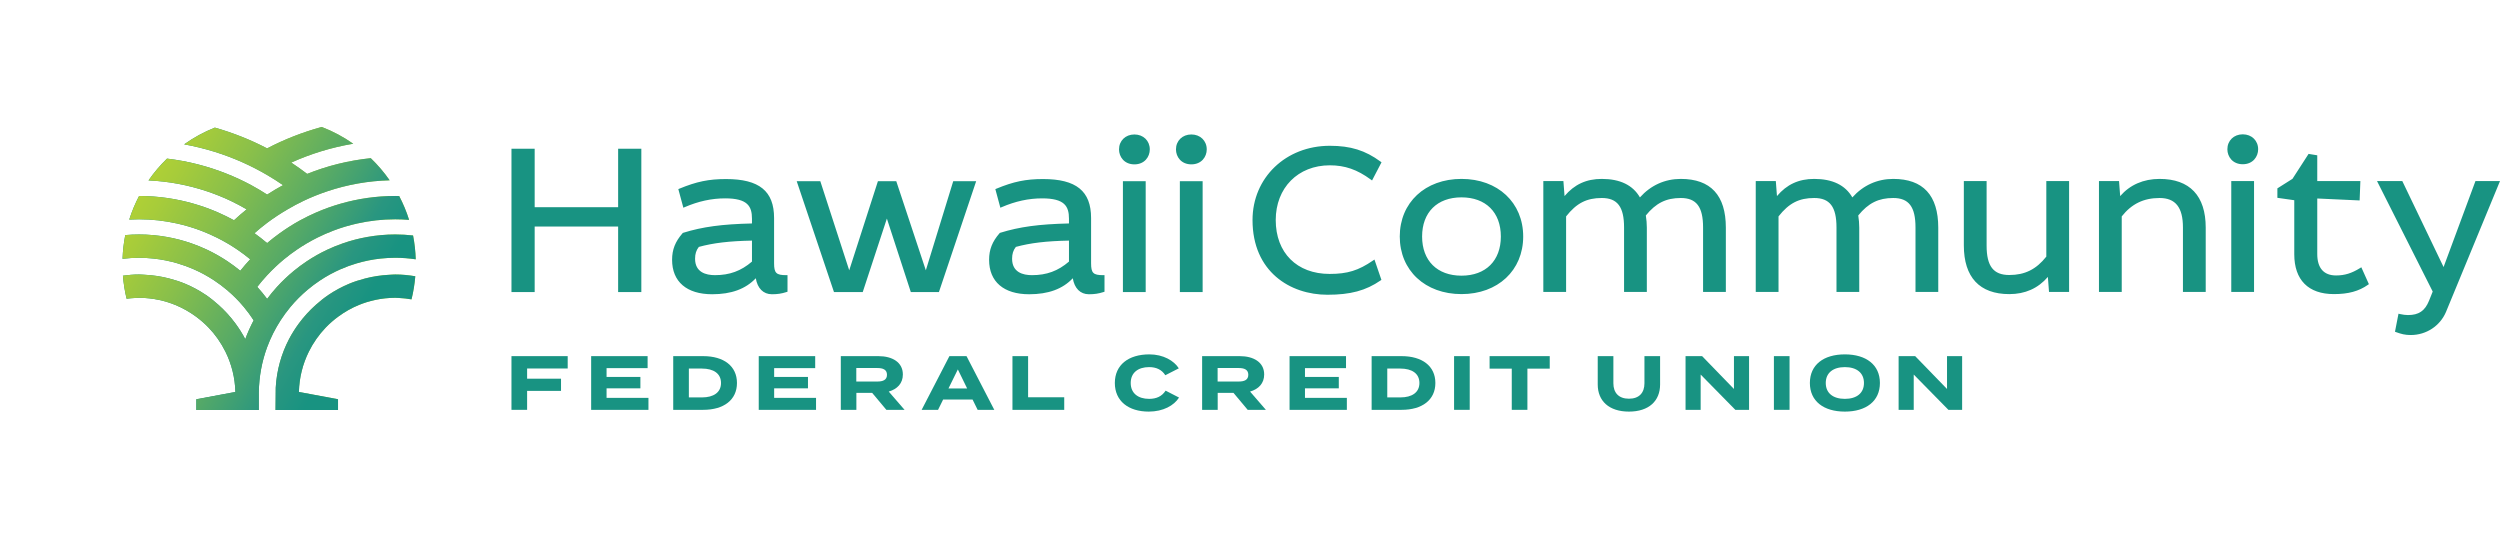
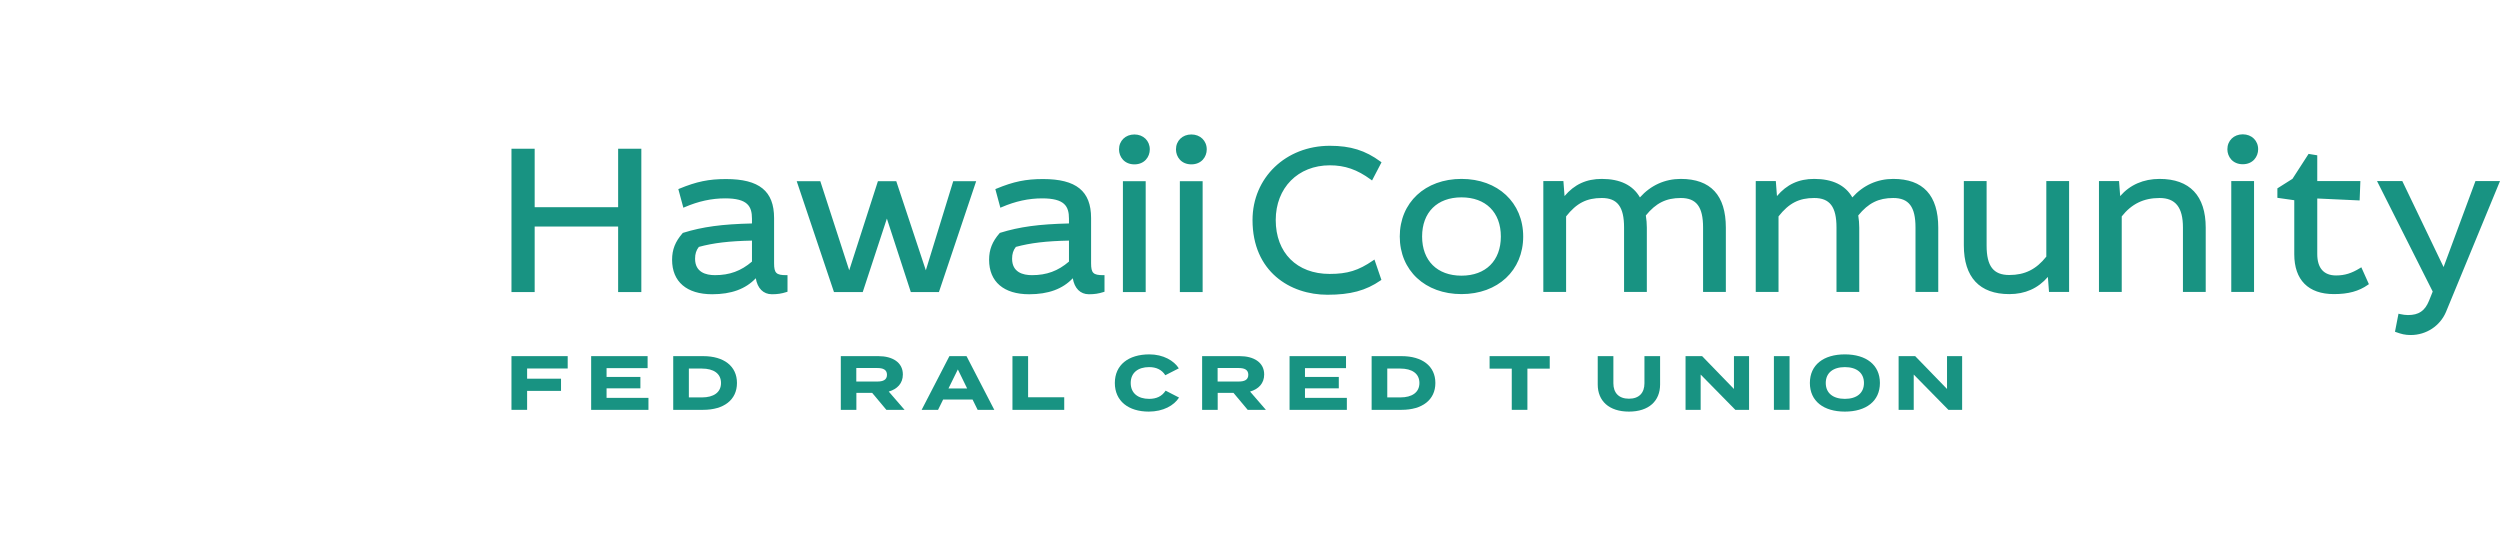
<svg xmlns="http://www.w3.org/2000/svg" xmlns:xlink="http://www.w3.org/1999/xlink" id="Layer_2" viewBox="0 0 688.665 147.905">
  <defs>
    <style>.cls-1{fill:url(#linear-gradient);}.cls-2{clip-path:url(#clippath);}.cls-3{fill:#189382;}.cls-4{fill:url(#linear-gradient-2);}</style>
    <linearGradient id="linear-gradient" x1="33.759" y1="73.952" x2="114.521" y2="73.952" gradientUnits="userSpaceOnUse">
      <stop offset=".245" stop-color="#189381" />
      <stop offset=".334" stop-color="#299680" />
      <stop offset=".49" stop-color="#57aa66" />
      <stop offset=".679" stop-color="#88bf4b" />
      <stop offset=".823" stop-color="#a7cc3a" />
      <stop offset=".903" stop-color="#b3d234" />
    </linearGradient>
    <clipPath id="clippath">
      <path class="cls-1" d="M107.242,75.692c-2.297,.115-4.53,.46-6.682,1.023-1.51,.394-2.991,.86-4.408,1.456-1.991,.835-3.882,1.859-5.652,3.05-1.227,.827-2.375,1.758-3.479,2.738-1.73,1.537-3.294,3.249-4.673,5.114-1.014,1.375-1.935,2.819-2.731,4.345-2.107,4.039-3.395,8.562-3.663,13.358l-.054,6.158h17.214v-2.957l-10.775-2.01c.097-3.965,1.061-7.71,2.719-11.065,1.217-2.463,2.792-4.714,4.675-6.675,1.071-1.114,2.241-2.128,3.491-3.043,1.74-1.274,3.627-2.352,5.649-3.178,1.409-.576,2.878-1.035,4.395-1.364,1.814-.391,3.692-.609,5.621-.609,.359,0,.708,.036,1.062,.05,1.159,.046,2.29,.193,3.406,.383,.513-2.064,.861-4.191,1.042-6.366-1.795-.304-3.629-.49-5.51-.49-.556,0-1.098,.056-1.647,.083m-33.652-34.817c-4.55-2.38-9.378-4.287-14.402-5.723-3.014,1.202-5.849,2.754-8.454,4.609,5.666,1.027,11.104,2.72,16.216,5.023,2.281,1.028,4.496,2.172,6.641,3.43,1.495,.876,2.958,1.805,4.379,2.786-1.498,.808-2.954,1.682-4.379,2.601-1.427-.919-2.882-1.793-4.38-2.601-2.146-1.156-4.369-2.184-6.65-3.098-5.219-2.094-10.771-3.523-16.547-4.213-1.888,1.831-3.598,3.842-5.101,6.01,5.568,.248,10.935,1.276,16.002,2.968,2.282,.762,4.507,1.648,6.655,2.672,1.498,.713,2.954,1.495,4.379,2.327-1.197,.963-2.359,1.966-3.484,3.008-1.426-.781-2.893-1.494-4.392-2.149-2.147-.937-4.366-1.734-6.647-2.393-4.8-1.387-9.865-2.146-15.105-2.148-1.084,2.069-1.996,4.241-2.714,6.501,.89-.049,1.783-.08,2.685-.08,3.59,0,7.085,.407,10.455,1.155,2.28,.506,4.5,1.172,6.647,1.99,1.502,.572,2.968,1.218,4.395,1.931,1.958,.979,3.844,2.084,5.64,3.311,1.206,.824,2.374,1.698,3.499,2.624-.951,1.021-1.861,2.077-2.732,3.168-1.118-.919-2.283-1.781-3.49-2.588-1.795-1.199-3.683-2.269-5.649-3.201-1.429-.676-2.901-1.271-4.407-1.792-2.147-.743-4.368-1.323-6.65-1.728-2.504-.444-5.077-.689-7.708-.689-1.275,0-2.534,.065-3.783,.172-.423,2.122-.673,4.305-.749,6.534,1.487-.18,2.997-.283,4.532-.283,1.349,0,2.68,.076,3.992,.214,2.283,.243,4.501,.694,6.644,1.327,1.511,.446,2.981,.983,4.406,1.608,1.979,.867,3.869,1.897,5.652,3.078,1.215,.803,2.378,1.674,3.489,2.609,1.692,1.424,3.258,2.992,4.676,4.689,.983,1.176,1.89,2.415,2.726,3.706-.874,1.668-1.653,3.393-2.312,5.178-.796-1.525-1.717-2.969-2.732-4.345-1.379-1.865-2.941-3.577-4.673-5.114-1.104-.979-2.251-1.911-3.479-2.738-1.77-1.192-3.661-2.215-5.651-3.05-1.418-.596-2.9-1.061-4.409-1.456-2.152-.563-4.384-.908-6.682-1.023-.549-.027-1.091-.083-1.647-.083-1.505,0-2.975,.136-4.426,.333,.172,2.167,.512,4.287,1.012,6.344,.775-.1,1.558-.173,2.351-.203,.355-.014,.704-.05,1.062-.05,1.929,0,3.807,.218,5.621,.609,1.517,.329,2.986,.789,4.395,1.364,2.022,.826,3.911,1.904,5.649,3.178,1.249,.916,2.42,1.929,3.491,3.043,1.885,1.962,3.459,4.212,4.675,6.675,1.657,3.356,2.622,7.103,2.719,11.069l-10.755,2.006v2.957h17.214v-4.265c0-.016,.003-.032,.003-.048s-.002-.032-.003-.048v-.519c.065-4.355,.859-8.537,2.29-12.415,.966-2.617,2.221-5.092,3.715-7.4,.836-1.29,1.743-2.529,2.725-3.705,1.418-1.697,2.986-3.265,4.677-4.689,1.11-.935,2.273-1.806,3.488-2.609,1.783-1.181,3.673-2.211,5.652-3.078,1.425-.625,2.896-1.162,4.406-1.608,2.143-.633,4.362-1.085,6.645-1.327,1.311-.138,2.643-.214,3.991-.214,1.915,0,3.794,.147,5.632,.424-.069-2.239-.314-4.433-.733-6.566-1.61-.179-3.243-.281-4.899-.281-2.63,0-5.204,.245-7.708,.689-2.282,.405-4.503,.984-6.65,1.728-1.507,.522-2.979,1.116-4.407,1.792-1.967,.931-3.854,2.001-5.649,3.201-1.206,.807-2.371,1.67-3.49,2.588-1.664,1.367-3.227,2.85-4.674,4.44-.959,1.056-1.866,2.157-2.721,3.302-.855-1.144-1.763-2.246-2.721-3.302,.862-1.105,1.768-2.173,2.721-3.199,1.458-1.568,3.012-3.045,4.664-4.409,1.124-.926,2.293-1.8,3.498-2.624,1.796-1.227,3.683-2.332,5.64-3.311,1.428-.713,2.893-1.359,4.396-1.931,2.146-.817,4.366-1.484,6.646-1.99,3.369-.748,6.865-1.155,10.455-1.155,1.284,0,2.551,.065,3.809,.163-.716-2.282-1.637-4.471-2.728-6.559-.361-.007-.717-.026-1.081-.026-5.25,0-10.325,.759-15.134,2.149-2.28,.658-4.5,1.456-6.646,2.393-1.499,.655-2.967,1.368-4.393,2.149-1.957,1.073-3.835,2.271-5.638,3.567-1.201,.863-2.365,1.769-3.489,2.724-1.124-.955-2.29-1.861-3.489-2.724,1.129-.988,2.287-1.945,3.489-2.847,1.801-1.35,3.691-2.586,5.643-3.728,1.424-.832,2.88-1.614,4.378-2.327,2.148-1.024,4.373-1.911,6.655-2.672,5.392-1.8,11.125-2.842,17.076-2.999-1.531-2.203-3.276-4.244-5.203-6.096-6.127,.635-12.008,2.118-17.52,4.33-1.424-1.09-2.887-2.129-4.388-3.118,5.37-2.421,11.099-4.182,17.079-5.188-2.674-1.875-5.584-3.434-8.68-4.624-5.256,1.452-10.299,3.422-15.04,5.904" />
    </clipPath>
    <linearGradient id="linear-gradient-2" x1="-36.491" y1="380.048" x2="-35.527" y2="380.048" gradientTransform="translate(43013.955 -3994.493) rotate(-90) scale(112.985 -112.985)" xlink:href="#linear-gradient" />
  </defs>
  <g id="Layer_1-2">
    <g>
      <g>
        <path class="cls-3" d="M145.202,101.507v2.81h9.34v3.359h-9.34v5.22h-4.31v-14.792h15.489v3.403h-11.178Z" />
        <path class="cls-3" d="M178.627,109.6v3.296h-15.784v-14.792h15.552v3.296h-11.306v2.431h9.319v3.149h-9.319v2.62h11.537Z" />
        <path class="cls-3" d="M203.009,105.5c0,4.648-3.614,7.396-9.298,7.396h-8.261v-14.792h8.261c5.684,0,9.298,2.748,9.298,7.396Zm-4.395,0c0-2.62-2.072-3.973-5.241-3.973h-3.614v7.945h3.614c3.169,0,5.241-1.352,5.241-3.973Z" />
-         <path class="cls-3" d="M224.791,109.6v3.296h-15.784v-14.792h15.552v3.296h-11.306v2.431h9.319v3.149h-9.319v2.62h11.537Z" />
        <path class="cls-3" d="M244.164,112.896l-3.909-4.67h-4.353v4.67h-4.289v-14.792h10.374c3.782,0,6.72,1.669,6.72,5.051,0,2.472-1.563,4.035-3.887,4.712l4.353,5.029h-5.008Zm-2.494-7.797c1.543,0,2.663-.422,2.663-1.859s-1.12-1.861-2.663-1.861h-5.789v3.719h5.789Z" />
        <path class="cls-3" d="M267.912,110.064h-8.114l-1.395,2.832h-4.522l7.649-14.792h4.713l7.649,14.792h-4.585l-1.395-2.832Zm-1.501-3.063l-2.557-5.241-2.578,5.241h5.135Z" />
        <path class="cls-3" d="M293.159,109.43v3.466h-14.263v-14.792h4.31v11.325h9.952Z" />
        <path class="cls-3" d="M321.089,107.614l3.698,1.9c-1.374,2.178-4.353,3.868-8.347,3.868-5.578,0-9.34-2.894-9.34-7.882s3.762-7.882,9.509-7.882c3.825,0,6.783,1.733,8.114,3.845l-3.719,1.902c-.973-1.521-2.472-2.24-4.459-2.24-3.043,0-5.072,1.542-5.072,4.374s2.029,4.374,5.072,4.374c1.986,0,3.508-.675,4.543-2.26Z" />
        <path class="cls-3" d="M343.695,112.896l-3.909-4.67h-4.353v4.67h-4.289v-14.792h10.374c3.783,0,6.72,1.669,6.72,5.051,0,2.472-1.563,4.035-3.887,4.712l4.353,5.029h-5.008Zm-2.494-7.797c1.543,0,2.663-.422,2.663-1.859s-1.12-1.861-2.663-1.861h-5.789v3.719h5.789Z" />
        <path class="cls-3" d="M371.014,109.6v3.296h-15.784v-14.792h15.552v3.296h-11.306v2.431h9.319v3.149h-9.319v2.62h11.537Z" />
        <path class="cls-3" d="M395.396,105.5c0,4.648-3.614,7.396-9.298,7.396h-8.261v-14.792h8.261c5.684,0,9.298,2.748,9.298,7.396Zm-4.395,0c0-2.62-2.072-3.973-5.241-3.973h-3.614v7.945h3.614c3.169,0,5.241-1.352,5.241-3.973Z" />
-         <path class="cls-3" d="M400.548,112.896v-14.792h4.31v14.792h-4.31Z" />
        <path class="cls-3" d="M426.897,101.548h-6.149v11.348h-4.31v-11.348h-6.107v-3.444h16.567v3.444Z" />
        <path class="cls-3" d="M457.299,98.104v7.818c0,4.502-3.064,7.46-8.579,7.46s-8.6-2.958-8.6-7.46v-7.818h4.311v7.48c0,2.579,1.437,4.247,4.289,4.247s4.269-1.667,4.269-4.247v-7.48h4.31Z" />
        <path class="cls-3" d="M481.807,98.104v14.792h-3.782l-9.551-9.72v9.72h-4.162v-14.792h4.564l8.77,9.045v-9.045h4.162Z" />
        <path class="cls-3" d="M488.651,112.896v-14.792h4.31v14.792h-4.31Z" />
        <path class="cls-3" d="M498.56,105.5c0-5.008,3.782-7.882,9.636-7.882s9.656,2.874,9.656,7.882-3.803,7.882-9.656,7.882-9.636-2.874-9.636-7.882Zm14.898,0c0-2.789-2.008-4.374-5.261-4.374-3.234,0-5.262,1.585-5.262,4.374s2.008,4.374,5.262,4.374,5.261-1.585,5.261-4.374Z" />
        <path class="cls-3" d="M540.5,98.104v14.792h-3.782l-9.551-9.72v9.72h-4.162v-14.792h4.564l8.77,9.045v-9.045h4.162Z" />
      </g>
      <path class="cls-3" d="M147.283,62.394h22.991v18.067h6.392V40.974h-6.392v16.101h-22.991v-16.101h-6.392v39.486h6.392v-18.067Zm59.859-.838v-1.317c0-3.454-1.237-5.597-7.388-5.597-3.715,0-7.354,.791-11.128,2.415l-.383,.164-1.387-5.127,.296-.122c4.736-1.955,8.096-2.649,12.839-2.649,9.159,0,13.243,3.311,13.243,10.738v12.463c0,2.694,.592,3.273,3.332,3.273h.366v4.566l-.254,.08c-1.405,.45-2.502,.613-4.046,.613-2.359,0-3.98-1.631-4.437-4.409-2.802,2.966-6.744,4.409-12.02,4.409-7.012,0-11.037-3.457-11.037-9.486,0-2.816,.864-5.008,2.893-7.333l.07-.08,.098-.028c5.308-1.652,10.644-2.377,18.945-2.572Zm0,4.722c-6.245,.122-10.647,.645-14.634,1.736-.714,.906-1.039,1.917-1.039,3.255,0,3.743,2.98,4.527,5.479,4.527,4.032,0,7.183-1.154,10.194-3.736v-5.782Zm22.593,14.182h7.918l6.653-20.252,6.514,20.001,.08,.251h7.74l10.1-30.059,.16-.481h-6.319l-7.545,24.539-8.141-24.539h-5.06l-7.904,24.542-7.88-24.291-.084-.251h-6.496l10.18,30.293,.084,.247Zm64.731-18.906v-1.314c0-3.457-1.237-5.597-7.388-5.597-3.712,0-7.35,.788-11.124,2.412l-.387,.167-1.384-5.127,.296-.122c4.736-1.959,8.096-2.652,12.839-2.652,9.155,0,13.24,3.314,13.24,10.741v12.463c0,2.691,.592,3.273,3.335,3.273h.362v4.566l-.251,.08c-1.408,.446-2.502,.613-4.046,.613-2.363,0-3.983-1.631-4.44-4.409-2.799,2.966-6.74,4.409-12.017,4.409-7.016,0-11.037-3.457-11.037-9.486,0-2.816,.864-5.012,2.889-7.336l.07-.077,.098-.031c5.311-1.648,10.644-2.377,18.945-2.572Zm0,4.722c-6.245,.125-10.647,.648-14.63,1.736-.718,.91-1.039,1.92-1.039,3.259,0,3.74,2.98,4.527,5.479,4.527,4.029,0,7.179-1.154,10.19-3.74v-5.782Zm14.859,14.185h6.273v-30.54h-6.273v30.54Zm3.166-35.182c2.785,0,4.238-2.074,4.238-4.119,0-2.387-1.781-4.119-4.238-4.119s-4.238,1.732-4.238,4.119c0,2.046,1.457,4.119,4.238,4.119Zm12.521,35.182h6.273v-30.54h-6.273v30.54Zm3.167-35.184c2.781,0,4.238-2.07,4.238-4.119,0-2.387-1.784-4.119-4.238-4.119s-4.238,1.732-4.238,4.119c0,2.049,1.453,4.119,4.238,4.119Zm38.141,.261c4.168,0,7.545,1.174,11.292,3.924l.342,.251,2.607-5.005-.251-.185c-4.217-3.102-8.27-4.363-13.989-4.363-12.139,0-21.294,8.793-21.294,20.458,0,14.216,10.365,20.576,20.639,20.576,6.339,0,10.581-1.14,14.634-3.938l.23-.157-1.917-5.604-.394,.272c-4.025,2.76-7.043,3.691-11.957,3.691-9.016,0-14.843-5.824-14.843-14.84,0-8.88,6.13-15.08,14.902-15.08Zm53.269,19.613c0,9.344-6.991,15.864-17,15.864s-17-6.521-17-15.864,6.991-15.868,17-15.868,17,6.524,17,15.868Zm-6.155,0c0-6.653-4.154-10.786-10.846-10.786s-10.846,4.133-10.846,10.786,4.154,10.786,10.846,10.786,10.846-4.133,10.846-10.786Zm61.979,15.268v-17.711c0-8.908-4.179-13.425-12.41-13.425-4.391,0-8.277,1.76-11.26,5.095-1.938-3.381-5.468-5.095-10.504-5.095-4.255,0-7.538,1.506-10.26,4.726l-.314-4.13h-5.531v30.54h6.273v-20.81c2.872-3.645,5.639-5.067,9.831-5.067,4.301,0,6.137,2.426,6.137,8.103v17.774h6.273v-17.711c0-1.091-.091-2.192-.275-3.36,2.778-3.412,5.58-4.806,9.629-4.806,4.301,0,6.137,2.426,6.137,8.103v17.774h6.273Zm52.242,0h6.27v-17.711c0-8.908-4.175-13.425-12.407-13.425-4.391,0-8.277,1.76-11.26,5.095-1.938-3.381-5.468-5.095-10.504-5.095-4.255,0-7.538,1.506-10.26,4.726l-.314-4.13h-5.531v30.54h6.273v-20.81c2.872-3.645,5.639-5.067,9.832-5.067,4.301,0,6.137,2.426,6.137,8.103v17.774h6.27v-17.711c0-1.091-.091-2.192-.275-3.36,2.781-3.412,5.583-4.806,9.633-4.806,4.301,0,6.137,2.426,6.137,8.103v17.774Zm36.035-9.731c-2.771,3.506-5.918,5.067-10.19,5.067-4.384,0-6.256-2.422-6.256-8.103v-17.774h-6.273v17.715c0,8.782,4.332,13.425,12.529,13.425,4.356,0,7.922-1.593,10.619-4.733l.314,4.133h5.531v-30.54h-6.273v20.81Zm31.204-21.405c-4.437,0-8.169,1.631-10.856,4.733l-.314-4.137h-5.531v30.54h6.273v-20.81c2.732-3.457,6.05-5.067,10.427-5.067s6.434,2.576,6.434,8.103v17.774h6.273v-17.711c0-8.782-4.395-13.425-12.707-13.425Zm22.911-4.042c2.781,0,4.238-2.074,4.238-4.123,0-2.387-1.784-4.119-4.238-4.119s-4.238,1.732-4.238,4.119c0,2.049,1.453,4.123,4.238,4.123Zm3.108,4.64h-6.273v30.54h6.273v-30.54Zm29.201,23.965c-2.325,1.443-4.238,2.032-6.608,2.032-3.388,0-5.179-2.042-5.179-5.897v-15.303l11.672,.537,.206-5.336h-11.877v-7.099l-2.391-.387-4.437,6.869-4.158,2.628v2.603l4.653,.659v14.888c0,7.078,3.875,10.975,10.919,10.975,3.977,0,6.876-.791,9.392-2.569l.244-.171-2.084-4.649-.352,.22Zm31.79-23.967l-8.779,23.685-11.271-23.479-.098-.206h-6.963l15.338,30.432-1.011,2.527c-1.143,2.806-2.826,3.949-5.806,3.949-.638,0-1.436-.101-2.244-.286l-.366-.087-.965,4.97,.293,.105c1.499,.54,2.488,.798,4.06,.798,4.259,0,8.065-2.499,9.699-6.364l14.874-36.043h-6.761Z" />
      <g>
-         <path class="cls-1" d="M107.242,75.692c-2.297,.115-4.53,.46-6.682,1.023-1.51,.394-2.991,.86-4.408,1.456-1.991,.835-3.882,1.859-5.652,3.05-1.227,.827-2.375,1.758-3.479,2.738-1.73,1.537-3.294,3.249-4.673,5.114-1.014,1.375-1.935,2.819-2.731,4.345-2.107,4.039-3.395,8.562-3.663,13.358l-.054,6.158h17.214v-2.957l-10.775-2.01c.097-3.965,1.061-7.71,2.719-11.065,1.217-2.463,2.792-4.714,4.675-6.675,1.071-1.114,2.241-2.128,3.491-3.043,1.74-1.274,3.627-2.352,5.649-3.178,1.409-.576,2.878-1.035,4.395-1.364,1.814-.391,3.692-.609,5.621-.609,.359,0,.708,.036,1.062,.05,1.159,.046,2.29,.193,3.406,.383,.513-2.064,.861-4.191,1.042-6.366-1.795-.304-3.629-.49-5.51-.49-.556,0-1.098,.056-1.647,.083m-33.652-34.817c-4.55-2.38-9.378-4.287-14.402-5.723-3.014,1.202-5.849,2.754-8.454,4.609,5.666,1.027,11.104,2.72,16.216,5.023,2.281,1.028,4.496,2.172,6.641,3.43,1.495,.876,2.958,1.805,4.379,2.786-1.498,.808-2.954,1.682-4.379,2.601-1.427-.919-2.882-1.793-4.38-2.601-2.146-1.156-4.369-2.184-6.65-3.098-5.219-2.094-10.771-3.523-16.547-4.213-1.888,1.831-3.598,3.842-5.101,6.01,5.568,.248,10.935,1.276,16.002,2.968,2.282,.762,4.507,1.648,6.655,2.672,1.498,.713,2.954,1.495,4.379,2.327-1.197,.963-2.359,1.966-3.484,3.008-1.426-.781-2.893-1.494-4.392-2.149-2.147-.937-4.366-1.734-6.647-2.393-4.8-1.387-9.865-2.146-15.105-2.148-1.084,2.069-1.996,4.241-2.714,6.501,.89-.049,1.783-.08,2.685-.08,3.59,0,7.085,.407,10.455,1.155,2.28,.506,4.5,1.172,6.647,1.99,1.502,.572,2.968,1.218,4.395,1.931,1.958,.979,3.844,2.084,5.64,3.311,1.206,.824,2.374,1.698,3.499,2.624-.951,1.021-1.861,2.077-2.732,3.168-1.118-.919-2.283-1.781-3.49-2.588-1.795-1.199-3.683-2.269-5.649-3.201-1.429-.676-2.901-1.271-4.407-1.792-2.147-.743-4.368-1.323-6.65-1.728-2.504-.444-5.077-.689-7.708-.689-1.275,0-2.534,.065-3.783,.172-.423,2.122-.673,4.305-.749,6.534,1.487-.18,2.997-.283,4.532-.283,1.349,0,2.68,.076,3.992,.214,2.283,.243,4.501,.694,6.644,1.327,1.511,.446,2.981,.983,4.406,1.608,1.979,.867,3.869,1.897,5.652,3.078,1.215,.803,2.378,1.674,3.489,2.609,1.692,1.424,3.258,2.992,4.676,4.689,.983,1.176,1.89,2.415,2.726,3.706-.874,1.668-1.653,3.393-2.312,5.178-.796-1.525-1.717-2.969-2.732-4.345-1.379-1.865-2.941-3.577-4.673-5.114-1.104-.979-2.251-1.911-3.479-2.738-1.77-1.192-3.661-2.215-5.651-3.05-1.418-.596-2.9-1.061-4.409-1.456-2.152-.563-4.384-.908-6.682-1.023-.549-.027-1.091-.083-1.647-.083-1.505,0-2.975,.136-4.426,.333,.172,2.167,.512,4.287,1.012,6.344,.775-.1,1.558-.173,2.351-.203,.355-.014,.704-.05,1.062-.05,1.929,0,3.807,.218,5.621,.609,1.517,.329,2.986,.789,4.395,1.364,2.022,.826,3.911,1.904,5.649,3.178,1.249,.916,2.42,1.929,3.491,3.043,1.885,1.962,3.459,4.212,4.675,6.675,1.657,3.356,2.622,7.103,2.719,11.069l-10.755,2.006v2.957h17.214v-4.265c0-.016,.003-.032,.003-.048s-.002-.032-.003-.048v-.519c.065-4.355,.859-8.537,2.29-12.415,.966-2.617,2.221-5.092,3.715-7.4,.836-1.29,1.743-2.529,2.725-3.705,1.418-1.697,2.986-3.265,4.677-4.689,1.11-.935,2.273-1.806,3.488-2.609,1.783-1.181,3.673-2.211,5.652-3.078,1.425-.625,2.896-1.162,4.406-1.608,2.143-.633,4.362-1.085,6.645-1.327,1.311-.138,2.643-.214,3.991-.214,1.915,0,3.794,.147,5.632,.424-.069-2.239-.314-4.433-.733-6.566-1.61-.179-3.243-.281-4.899-.281-2.63,0-5.204,.245-7.708,.689-2.282,.405-4.503,.984-6.65,1.728-1.507,.522-2.979,1.116-4.407,1.792-1.967,.931-3.854,2.001-5.649,3.201-1.206,.807-2.371,1.67-3.49,2.588-1.664,1.367-3.227,2.85-4.674,4.44-.959,1.056-1.866,2.157-2.721,3.302-.855-1.144-1.763-2.246-2.721-3.302,.862-1.105,1.768-2.173,2.721-3.199,1.458-1.568,3.012-3.045,4.664-4.409,1.124-.926,2.293-1.8,3.498-2.624,1.796-1.227,3.683-2.332,5.64-3.311,1.428-.713,2.893-1.359,4.396-1.931,2.146-.817,4.366-1.484,6.646-1.99,3.369-.748,6.865-1.155,10.455-1.155,1.284,0,2.551,.065,3.809,.163-.716-2.282-1.637-4.471-2.728-6.559-.361-.007-.717-.026-1.081-.026-5.25,0-10.325,.759-15.134,2.149-2.28,.658-4.5,1.456-6.646,2.393-1.499,.655-2.967,1.368-4.393,2.149-1.957,1.073-3.835,2.271-5.638,3.567-1.201,.863-2.365,1.769-3.489,2.724-1.124-.955-2.29-1.861-3.489-2.724,1.129-.988,2.287-1.945,3.489-2.847,1.801-1.35,3.691-2.586,5.643-3.728,1.424-.832,2.88-1.614,4.378-2.327,2.148-1.024,4.373-1.911,6.655-2.672,5.392-1.8,11.125-2.842,17.076-2.999-1.531-2.203-3.276-4.244-5.203-6.096-6.127,.635-12.008,2.118-17.52,4.33-1.424-1.09-2.887-2.129-4.388-3.118,5.37-2.421,11.099-4.182,17.079-5.188-2.674-1.875-5.584-3.434-8.68-4.624-5.256,1.452-10.299,3.422-15.04,5.904" />
        <g class="cls-2">
-           <rect class="cls-4" x="20.191" y="19.491" width="107.899" height="108.924" transform="translate(-26.975 101.183) rotate(-60)" />
-         </g>
+           </g>
      </g>
    </g>
  </g>
</svg>